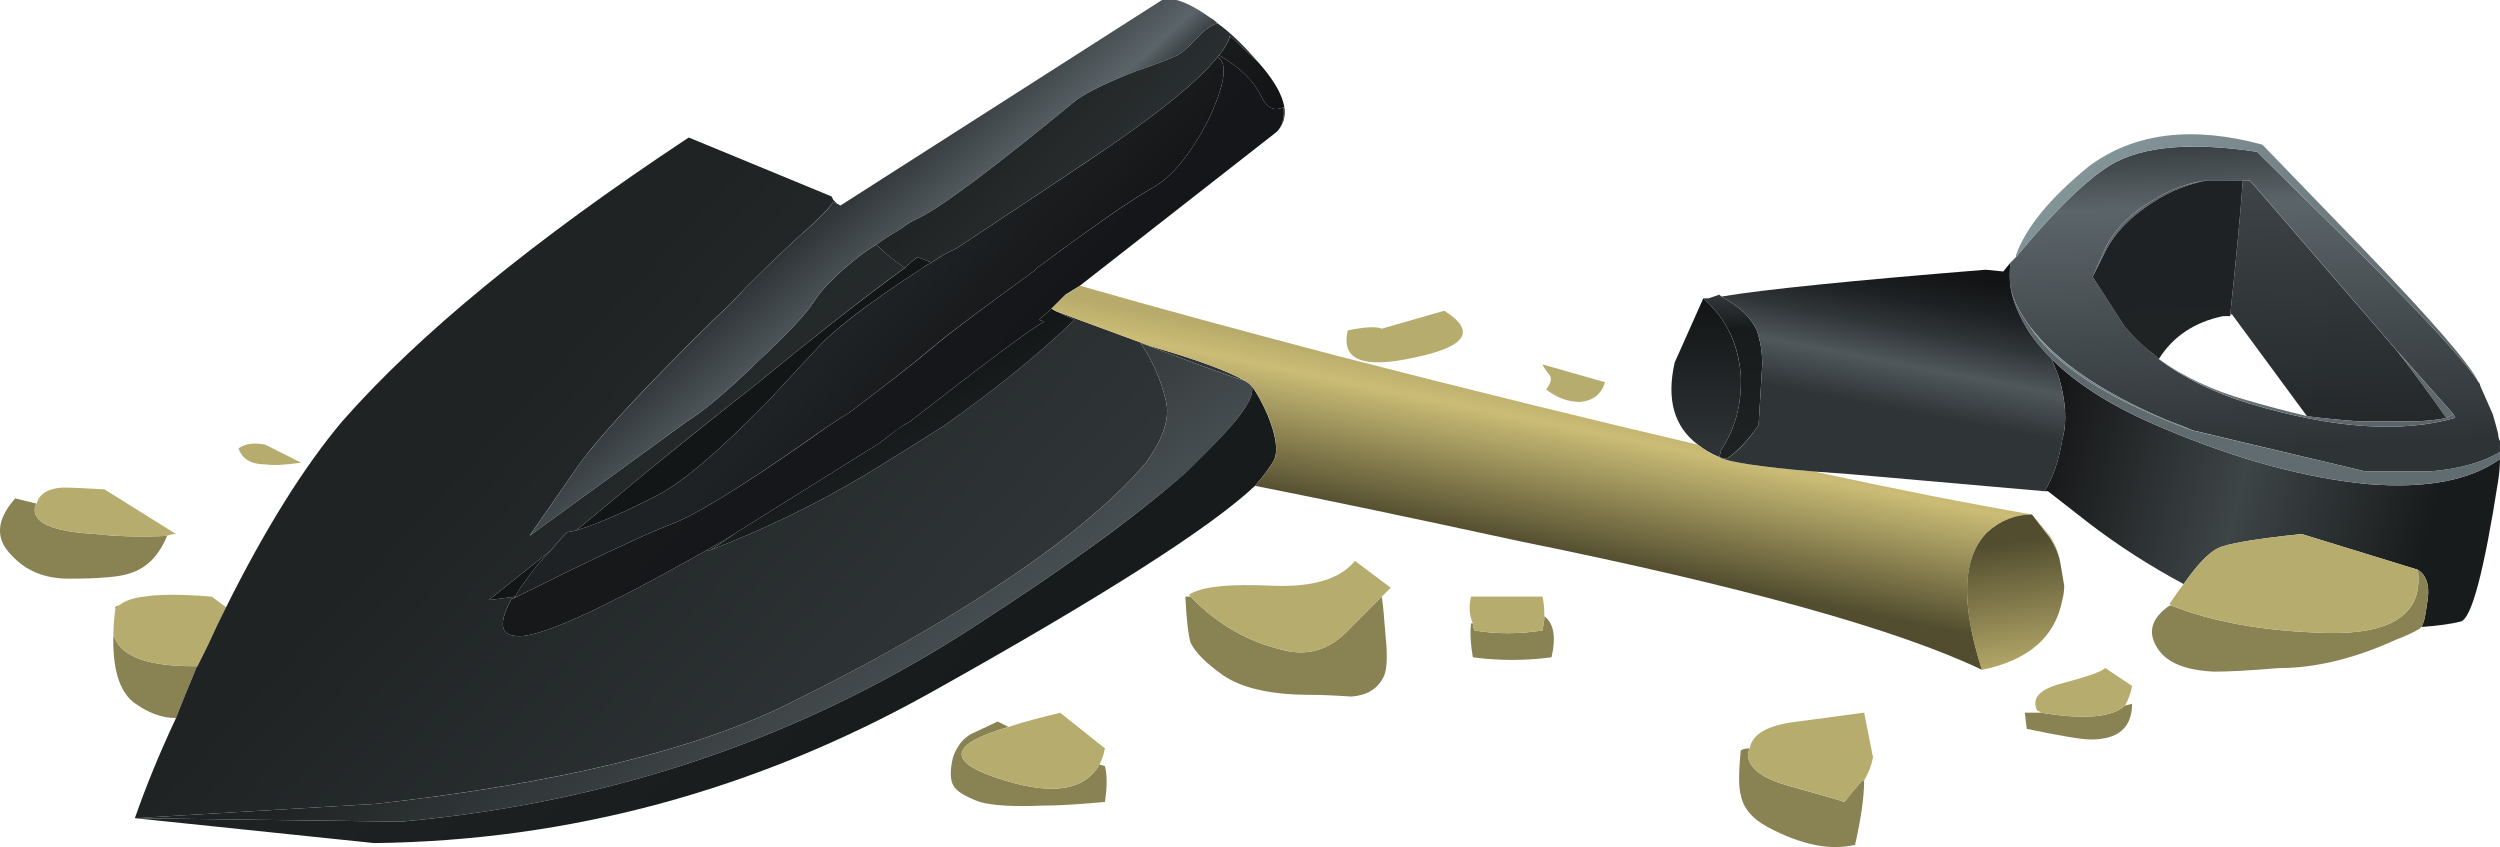
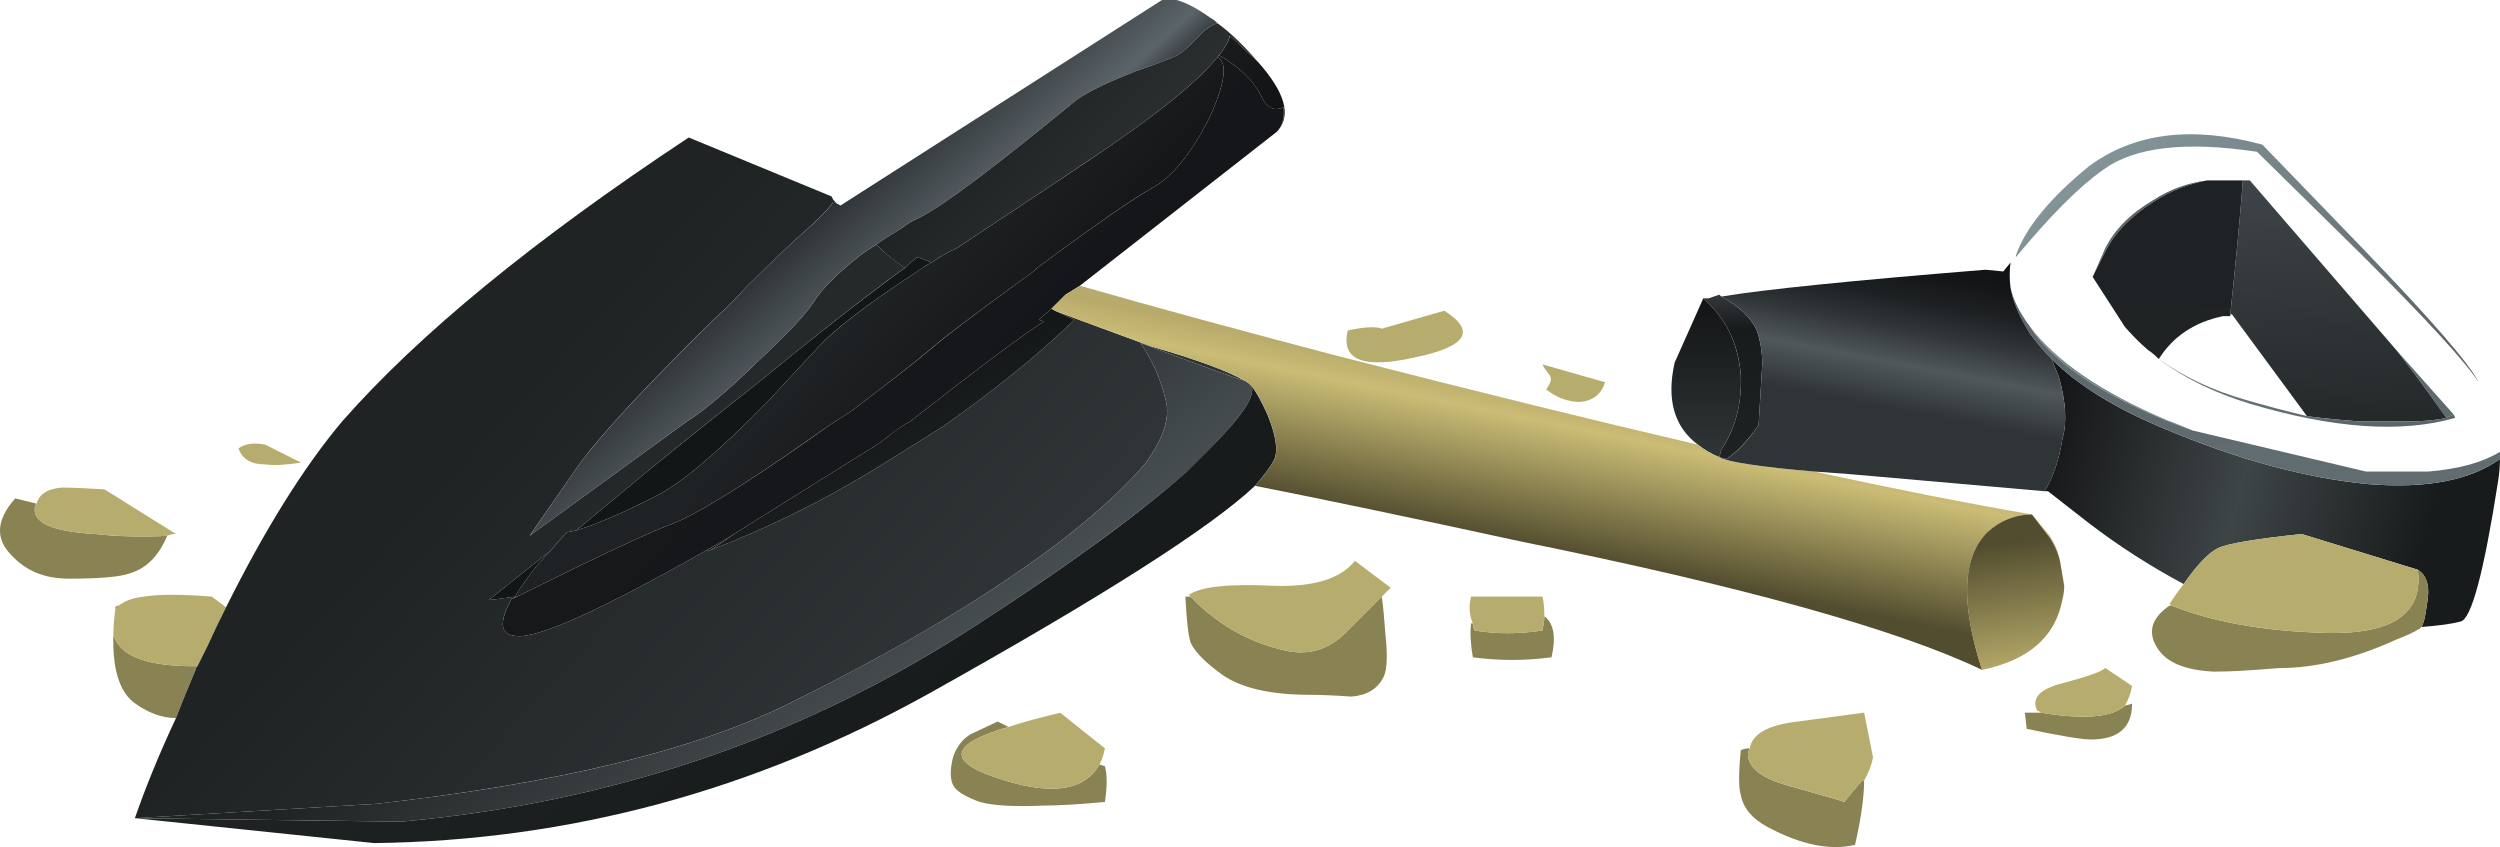
<svg xmlns="http://www.w3.org/2000/svg" version="1.1" viewBox="0 0 69.976 23.711" xml:space="preserve">
  <defs>
    <linearGradient id="k" x1="82.47" x2="91.605" y1="-70.769" y2="-70.769" gradientTransform="matrix(.037 -.799 -.799 -.037 -9.379 79.49)" gradientUnits="userSpaceOnUse">
      <stop stop-color="#2f3436" offset="0" />
      <stop stop-color="#5b6469" offset=".247" />
      <stop stop-color="#2e3336" offset="1" />
    </linearGradient>
    <linearGradient id="c" x1="88.628" x2="99.645" y1="68.333" y2="68.333" gradientTransform="matrix(.775 -.198 -.198 -.775 -9.379 79.49)" gradientUnits="userSpaceOnUse">
      <stop stop-color="#151617" offset="0" />
      <stop stop-color="#3e4547" offset=".51" />
      <stop stop-color="#181b1c" offset="1" />
    </linearGradient>
    <linearGradient id="b" x1="82.386" x2="91.795" y1="-70.889" y2="-70.889" gradientTransform="matrix(.036 -.799 -.799 -.036 -9.379 79.49)" gradientUnits="userSpaceOnUse">
      <stop stop-color="#2f3436" offset="0" />
      <stop stop-color="#5b6469" offset=".247" />
      <stop stop-color="#606c70" offset="1" />
    </linearGradient>
    <linearGradient id="a" x1="-91.884" x2="-77.888" y1="-47.062" y2="-47.062" gradientTransform="matrix(-.589 .541 .541 .589 -9.379 79.49)" gradientUnits="userSpaceOnUse">
      <stop stop-color="#2f3436" offset="0" />
      <stop stop-color="#1f2324" offset="1" />
    </linearGradient>
    <linearGradient id="s" x1="-87.629" x2="-84.035" y1="-28.819" y2="-28.819" gradientTransform="matrix(-.534 .595 .595 .534 -9.379 79.49)" gradientUnits="userSpaceOnUse">
      <stop stop-color="#2f3436" offset="0" />
      <stop stop-color="#5b6469" offset=".247" />
      <stop stop-color="#2e3336" offset="1" />
    </linearGradient>
    <linearGradient id="r" x1="-89.344" x2="-83.896" y1="-36.975" y2="-36.975" gradientTransform="matrix(-.584 .547 .547 .584 -9.379 79.49)" gradientUnits="userSpaceOnUse">
      <stop stop-color="#0f1012" offset="0" />
      <stop stop-color="#1f2224" offset="1" />
    </linearGradient>
    <linearGradient id="q" x1="-97.179" x2="-94.468" y1="-27.24" y2="-27.24" gradientTransform="matrix(-.487 .635 .704 .397 -9.379 79.49)" gradientUnits="userSpaceOnUse">
      <stop stop-color="#1f2224" offset="0" />
      <stop stop-color="#131617" offset="1" />
    </linearGradient>
    <linearGradient id="p" x1="-88.067" x2="-82.92" y1="-29.736" y2="-29.736" gradientTransform="matrix(-.583 .548 .548 .583 -9.379 79.49)" gradientUnits="userSpaceOnUse">
      <stop stop-color="#2f3436" offset="0" />
      <stop stop-color="#1f2324" offset="1" />
    </linearGradient>
    <linearGradient id="o" x1="-88.799" x2="-82.963" y1="-37.427" y2="-37.427" gradientTransform="matrix(-.583 .548 .548 .583 -9.379 79.491)" gradientUnits="userSpaceOnUse">
      <stop stop-color="#14161a" offset="0" />
      <stop stop-color="#16181a" offset="1" />
    </linearGradient>
    <linearGradient id="n" x1="-104.74" x2="-90.597" y1="-44.27" y2="-44.27" gradientTransform="matrix(-.571 .56 .64 .493 -9.379 79.49)" gradientUnits="userSpaceOnUse">
      <stop stop-color="#636c70" offset="0" />
      <stop stop-color="#1f2324" offset="1" />
    </linearGradient>
    <linearGradient id="m" x1="-92.988" x2="-78.757" y1="-44.373" y2="-44.373" gradientTransform="matrix(-.572 .559 .543 .588 -9.379 79.491)" gradientUnits="userSpaceOnUse">
      <stop stop-color="#181b1c" offset="0" />
      <stop stop-color="#1f2324" offset="1" />
    </linearGradient>
    <linearGradient id="l" x1="85.199" x2="90.526" y1="-57.811" y2="-57.811" gradientTransform="matrix(.023 -.8 -.8 -.023 -9.379 79.49)" gradientUnits="userSpaceOnUse">
      <stop stop-color="#3d4245" offset="0" />
      <stop stop-color="#181b1c" offset=".247" />
      <stop stop-color="#1f2324" offset="1" />
    </linearGradient>
    <linearGradient id="j" x1="-88.374" x2="-83.649" y1="59.5" y2="59.5" gradientTransform="matrix(0 .8 .8 8e-4 -9.379 79.49)" gradientUnits="userSpaceOnUse">
      <stop stop-color="#2f3436" offset="0" />
      <stop stop-color="#0f1112" offset="1" />
    </linearGradient>
    <linearGradient id="i" x1="55.5" x2="54.65" y1="86.772" y2="90.948" gradientTransform="matrix(.8 0 0 -.8 -9.379 79.49)" gradientUnits="userSpaceOnUse">
      <stop stop-color="#b8aa6a" offset="0" />
      <stop stop-color="#cbbd76" offset=".184" />
      <stop stop-color="#524d2f" offset="1" />
    </linearGradient>
    <linearGradient id="h" x1="64.468" x2="65.343" y1="87.059" y2="82.484" gradientTransform="matrix(.8 0 0 -.8 -9.379 79.49)" gradientUnits="userSpaceOnUse">
      <stop stop-color="#2f3436" offset="0" />
      <stop stop-color="#50585c" offset=".275" />
      <stop stop-color="#4a5155" offset=".314" />
      <stop stop-color="#303538" offset=".49" />
      <stop stop-color="#1e2123" offset=".667" />
      <stop stop-color="#131516" offset=".835" />
      <stop stop-color="#0f1112" offset="1" />
    </linearGradient>
    <linearGradient id="g" x1="82.895" x2="92.455" y1="-73.046" y2="-73.046" gradientTransform="matrix(.038 -.799 -.799 -.038 -9.379 79.49)" gradientUnits="userSpaceOnUse">
      <stop stop-color="#43494d" offset="0" />
      <stop stop-color="#1f2324" offset="1" />
    </linearGradient>
    <linearGradient id="f" x1="82.903" x2="92.464" y1="-68.457" y2="-68.457" gradientTransform="matrix(.038 -.799 -.799 -.038 -9.379 79.49)" gradientUnits="userSpaceOnUse">
      <stop stop-color="#1f2224" offset="0" />
      <stop stop-color="#1f2324" offset="1" />
    </linearGradient>
    <linearGradient id="e" x1="106.66" x2="117.33" y1="1.716" y2="1.716" gradientTransform="matrix(.536 -.594 -.594 -.536 -9.379 79.49)" gradientUnits="userSpaceOnUse">
      <stop stop-color="#839499" offset="0" />
      <stop stop-color="#5b6469" offset="1" />
    </linearGradient>
    <linearGradient id="d" x1="-104.82" x2="-99.518" y1="54.406" y2="54.406" gradientTransform="matrix(-.113 .792 .792 .113 -9.379 79.49)" gradientUnits="userSpaceOnUse">
      <stop stop-color="#b8aa6a" offset="0" />
      <stop stop-color="#cbbd76" offset=".184" />
      <stop stop-color="#524d2f" offset="1" />
    </linearGradient>
  </defs>
  <g transform="matrix(1.25 0 0 -1.25 0 23.711)">
-     <path d="m49.102 9.332c-0.188 0.078-0.387 0.16-0.602 0.238-1.438 0.613-2.453 1.309-3.039 2.082-0.238 0.317-0.387 0.613-0.441 0.879-0.024 0.188-0.024 0.375 0 0.559l0.121 0.121c0.773 0.933 1.425 1.586 1.961 1.961 0.691 0.504 1.839 0.64 3.437 0.398l2.32-2.281c1.496-1.492 2.375-2.453 2.641-2.879 0.027-0.027 0.039-0.055 0.039-0.082l0.281-0.637c0.055-0.187 0.094-0.336 0.121-0.441 0-0.055 0.012-0.11 0.039-0.16v-0.243c-0.398-0.238-0.933-0.386-1.601-0.437h-1.399l-3.878 0.922zm1.121 5.597h-0.801c-0.426-0.05-0.828-0.199-1.199-0.437-0.508-0.293-0.868-0.656-1.082-1.082l-0.282-0.641 0.723-1.117c0.16-0.187 0.332-0.359 0.52-0.519 0.078-0.055 0.16-0.122 0.238-0.204 0.558-0.425 1.242-0.757 2.039-1 1.867-0.558 3.402-0.664 4.601-0.316l-0.039 0.078-1.281 1.442-3.281 3.8c-0.051-4e-3 -0.106-4e-3 -0.156-4e-3z" fill="url(#k)" fill-rule="evenodd" />
    <path d="m54.141 6.211-2.602 0.8c-1.039-0.109-1.664-0.214-1.879-0.32-0.215-0.109-0.465-0.375-0.762-0.801-0.746 0.399-1.453 0.852-2.117 1.36l-0.922 0.719h-0.078c0.188 0.296 0.321 0.683 0.399 1.16 0.109 0.375 0.082 0.84-0.078 1.402l-0.161 0.398c0.586-0.585 1.426-1.105 2.52-1.558 1.652-0.695 3.172-1.106 4.559-1.242 1.308-0.106 2.292 0.082 2.96 0.562 0-0.16-0.015-0.32-0.039-0.48-0.32-2.055-0.601-3.11-0.843-3.16-0.211-0.055-0.504-0.094-0.879-0.122 0.054 0.082 0.093 0.243 0.121 0.481 0.082 0.398 0.015 0.668-0.199 0.801z" fill="url(#c)" fill-rule="evenodd" />
    <path d="m45.461 11.648c0.48-0.746 1.453-1.426 2.918-2.039 0.242-0.105 0.48-0.199 0.723-0.281l3.878-0.918h1.399c0.668 0.055 1.203 0.199 1.601 0.441v-0.16c-0.668-0.48-1.652-0.668-2.96-0.562-1.387 0.136-2.907 0.547-4.559 1.242-1.094 0.453-1.934 0.973-2.52 1.558-0.187 0.188-0.347 0.375-0.48 0.563-0.238 0.371-0.387 0.719-0.441 1.039 0.054-0.266 0.203-0.562 0.441-0.883zm9.48-1.957c-0.054-0.027-0.109-0.055-0.16-0.082-0.453 0.641-0.828 1.149-1.121 1.52l1.281-1.438zm-5.519 5.238c-0.426-0.078-0.828-0.238-1.199-0.48-0.508-0.32-0.868-0.691-1.082-1.117l-0.282-0.563 0.282 0.641c0.214 0.426 0.574 0.785 1.082 1.082 0.371 0.238 0.773 0.383 1.199 0.437z" fill="url(#b)" fill-rule="evenodd" />
    <path d="m48.621 5.41c0.879-0.348 1.934-0.547 3.16-0.602 1.707-0.105 2.492 0.36 2.36 1.403 0.214-0.133 0.281-0.403 0.199-0.801-0.028-0.242-0.067-0.399-0.117-0.481l-0.043-0.039c-0.133-0.082-0.305-0.16-0.52-0.242-0.933-0.426-1.812-0.64-2.64-0.64-0.614-0.051-1.09-0.079-1.438-0.079-0.613 0.028-1.027 0.184-1.242 0.481-0.266 0.371-0.184 0.707 0.242 1h0.039zm-46.039-0.078v0.039c0.023 0.027 0.051 0.039 0.078 0.039l-0.078-0.078zm-0.043-0.563c0-0.027 0.016-0.066 0.043-0.117 0.184-0.402 0.773-0.601 1.758-0.601h0.082c-0.027-0.028-0.043-0.051-0.043-0.082-0.156-0.372-0.305-0.731-0.438-1.079-0.32 0-0.64 0.121-0.961 0.36-0.32 0.265-0.464 0.773-0.441 1.519zm-1.719 2.922c-0.027-0.027-0.039-0.055-0.039-0.082-0.054-0.348 0.399-0.547 1.36-0.598 0.453-0.054 0.988-0.07 1.601-0.042-0.187-0.454-0.469-0.731-0.84-0.84-0.214-0.078-0.668-0.118-1.363-0.118-0.531 0-0.957 0.172-1.277 0.52-0.375 0.371-0.348 0.797 0.078 1.277l0.48-0.117zm21.762-5c-1.281-0.375-1.387-0.75-0.32-1.121 1.226-0.426 2.011-0.332 2.359 0.281l0.121-0.039c0.051-0.187 0.051-0.453 0-0.801-0.586-0.054-1.054-0.082-1.402-0.082-0.641-0.027-1.106 0-1.399 0.082-0.293 0.106-0.48 0.215-0.562 0.321-0.106 0.133-0.117 0.359-0.039 0.679 0.082 0.239 0.215 0.415 0.402 0.52 0.106 0.051 0.305 0.145 0.598 0.281l0.242-0.121zm4.078 2.918c0.586-0.613 1.281-1.012 2.082-1.199 0.531-0.133 1 0 1.399 0.398l0.8 0.801c0.028-0.183 0.055-0.465 0.082-0.84 0.051-0.48 0.039-0.8-0.043-0.961-0.132-0.265-0.371-0.41-0.718-0.437-0.399 0.027-0.707 0.039-0.918 0.039-0.883 0-1.535 0.148-1.961 0.441-0.375 0.266-0.613 0.504-0.719 0.719-0.055 0.16-0.094 0.508-0.121 1.039h0.117zm12.52-3.398c-0.024-0.055-0.039-0.11-0.039-0.16 0.027-0.293 0.332-0.52 0.918-0.68 0.773-0.215 1.187-0.336 1.242-0.36 0.078 0.106 0.211 0.266 0.398 0.481h0.043c0-0.375-0.07-0.856-0.203-1.441-0.559-0.133-1.211 0-1.957 0.398-0.348 0.187-0.547 0.426-0.602 0.719-0.05 0.16-0.05 0.496 0 1 0.055 0.031 0.122 0.043 0.2 0.043zm-4.598 2.961c0.211-0.161 0.266-0.469 0.16-0.922-0.586-0.078-1.176-0.078-1.762 0-0.05 0.293-0.066 0.547-0.039 0.761h0.039c0-0.054 0.016-0.109 0.04-0.16 0.48-0.082 0.988-0.082 1.519 0 0.027 0.133 0.043 0.239 0.043 0.321zm11.117-2.161c0.961-0.16 1.59-0.109 1.883 0.157l0.16 0.043c0-0.535-0.308-0.801-0.922-0.801-0.211 0-0.691 0.082-1.437 0.238l-0.043 0.363h0.359z" fill="#898253" fill-rule="evenodd" />
    <path d="m54.141 6.211c0.132-1.043-0.653-1.508-2.36-1.403-1.226 0.055-2.281 0.254-3.16 0.602l-0.039 0.039c0.106 0.16 0.211 0.309 0.316 0.441 0.297 0.426 0.547 0.692 0.762 0.801 0.211 0.106 0.84 0.211 1.879 0.32l2.602-0.8zm-51.602-1.442c0 0.16 0.016 0.348 0.043 0.563l0.078 0.078c0.133 0.105 0.32 0.172 0.563 0.199 0.343 0.055 0.851 0.055 1.519 0l0.32-0.238c-0.136-0.266-0.269-0.547-0.402-0.84-0.078-0.16-0.16-0.32-0.238-0.48h-0.082c-0.985 0-1.574 0.199-1.758 0.597-0.027 0.055-0.043 0.094-0.043 0.121zm2.801 4.16c0.16 0.11 0.359 0.133 0.601 0.082l0.801-0.402c-0.347-0.051-0.613-0.066-0.801-0.039-0.32 0-0.519 0.121-0.601 0.359zm-4.52-1.238c0.055 0.211 0.242 0.332 0.559 0.36 0.242 0 0.562-0.016 0.961-0.04l1.601-1c-0.082 0-0.148-0.015-0.199-0.042-0.613-0.028-1.148-0.012-1.601 0.042-0.961 0.051-1.414 0.25-1.36 0.598 0 0.027 0.012 0.055 0.039 0.082zm23.801-5.84c-0.348-0.613-1.133-0.707-2.359-0.281-1.067 0.371-0.961 0.746 0.32 1.121 0.32 0.106 0.707 0.211 1.16 0.317l1-0.797c-0.027-0.133-0.066-0.254-0.121-0.36zm7.719 10.16c0.719-0.453 0.508-0.8-0.641-1.042-1.172-0.266-1.679-0.067-1.519 0.601 0.375 0.078 0.629 0.094 0.761 0.039l1.399 0.402zm2.281-1.761c0.106 0.133 0.133 0.242 0.078 0.32-0.105 0.133-0.156 0.211-0.156 0.238l1.398-0.398c-0.082-0.266-0.265-0.414-0.558-0.441-0.27 0-0.524 0.093-0.762 0.281zm-3.68-4.641-0.8-0.801c-0.399-0.398-0.868-0.531-1.399-0.398-0.801 0.187-1.496 0.586-2.082 1.199l-0.039 0.039c0.266 0.188 0.906 0.254 1.918 0.203 0.883-0.027 1.481 0.16 1.801 0.559l0.801-0.602-0.2-0.199zm3.641-0.437c0-0.082-0.016-0.188-0.043-0.321-0.531-0.082-1.039-0.082-1.519 0-0.024 0.051-0.04 0.106-0.04 0.16-0.082 0.184-0.093 0.387-0.039 0.598h1.598c0.027-0.105 0.043-0.254 0.043-0.437zm4.598-2.961c0.054 0.32 0.402 0.519 1.043 0.597 0.398 0.055 0.906 0.121 1.519 0.203l0.199-1c-0.027-0.16-0.093-0.335-0.199-0.519h-0.043c-0.183-0.215-0.316-0.375-0.398-0.481-0.055 0.024-0.465 0.145-1.239 0.36-0.589 0.16-0.894 0.387-0.921 0.68 0 0.054 0.015 0.105 0.039 0.16zm6.519 0.8c-0.023 0.024-0.051 0.04-0.078 0.04-0.133 0.265 0.027 0.464 0.481 0.597 0.613 0.16 0.96 0.281 1.039 0.363l0.601-0.402c-0.027-0.16-0.082-0.305-0.16-0.441-0.293-0.266-0.922-0.317-1.883-0.157z" fill="#b5ac6d" fill-rule="evenodd" />
    <path d="m23.621 12.011c0.133-0.054 0.852-0.32 2.16-0.8 1.012-0.293 1.707-0.547 2.078-0.762-0.132 0.027-0.906 0.309-2.32 0.84 0.27-0.399 0.457-0.824 0.563-1.278 0.105-0.375-0.04-0.843-0.442-1.402-0.398-0.48-0.984-1.027-1.758-1.64-1.574-1.227-3.656-2.481-6.242-3.758-2.105-1.043-5.187-1.785-9.238-2.242l-5.402-0.321c0.242 0.696 0.546 1.442 0.921 2.242 0.133 0.348 0.282 0.707 0.438 1.079 0 0.027 0.016 0.054 0.043 0.082 0.078 0.16 0.16 0.32 0.238 0.48 0.133 0.293 0.266 0.574 0.402 0.84 0.879 1.762 1.747 3.148 2.598 4.16 1.707 1.945 4.293 4.066 7.762 6.359l3.199-1.32 0.039-0.078c0.028-0.027 0.055-0.055 0.082-0.082l-0.082 0.039-0.121-0.156c-0.105-0.11-0.211-0.215-0.316-0.321-0.43-0.375-0.934-0.855-1.524-1.441-0.211-0.238-0.453-0.48-0.719-0.719-1.574-1.547-2.585-2.64-3.039-3.281l-1.082-1.559 3.52 2.559c0.348 0.215 0.828 0.613 1.441 1.199l0.082 0.082c0.692 0.641 1.133 1.106 1.321 1.399 0.183 0.293 0.531 0.64 1.039 1.039 0.105 0.082 0.226 0.16 0.359 0.242 0.188-0.188 0.399-0.359 0.641-0.52-0.883-0.64-1.989-1.507-3.321-2.601-0.718-0.563-1.519-1.199-2.402-1.922l-1.637-1.359-0.203-0.039c-0.133-0.133-0.254-0.27-0.359-0.403l-1.399-1.117 0.598 0.078-0.039-0.039h-0.039c-0.293-0.531-0.266-0.812 0.078-0.84 0.457-0.082 1.883 0.559 4.281 1.918h0.082c1.25 0.481 2.453 1.067 3.598 1.762 0.562 0.348 1.094 0.68 1.602 1 1.144 0.801 2.132 1.601 2.96 2.398l-0.441 0.203z" fill="url(#a)" fill-rule="evenodd" />
    <path d="m27.262 18.449c-0.16-0.051-0.321-0.172-0.481-0.359-0.187-0.188-0.308-0.293-0.359-0.321-0.055-0.05-0.387-0.187-1-0.398-0.613-0.242-1.055-0.453-1.32-0.641-1.813-1.492-2.989-2.375-3.52-2.64-0.137-0.051-0.27-0.133-0.402-0.239-0.184-0.109-0.371-0.226-0.559-0.359-0.133-0.082-0.254-0.16-0.359-0.242-0.508-0.399-0.856-0.746-1.039-1.039-0.188-0.293-0.629-0.762-1.321-1.403-0.027-0.027-0.054-0.05-0.082-0.078-0.613-0.586-1.093-0.988-1.441-1.199l-3.52-2.562 1.082 1.562c0.454 0.637 1.465 1.73 3.039 3.277 0.266 0.243 0.508 0.481 0.719 0.723 0.59 0.586 1.094 1.066 1.524 1.438 0.105 0.109 0.211 0.214 0.316 0.32l0.121 0.16 0.082-0.039 0.078-0.043 7.2 4.602h0.32c0.215-0.055 0.469-0.188 0.762-0.399 0.054-0.027 0.105-0.066 0.16-0.121z" fill="url(#s)" fill-rule="evenodd" />
    <path d="m28.621 16.051c0.106 0.132 0.149 0.304 0.121 0.519-0.215-0.105-0.387-0.016-0.519 0.281-0.161 0.317-0.469 0.614-0.922 0.879l-0.039-0.039c0.238-0.133 0.172-0.601-0.2-1.402-0.402-0.774-0.816-1.278-1.242-1.52-0.398-0.211-1.265-0.812-2.597-1.8-0.028-0.024-0.055-0.051-0.082-0.079-1.145-0.828-1.907-1.398-2.282-1.718-0.343-0.293-0.957-0.774-1.839-1.442-0.266-0.16-0.547-0.347-0.84-0.558-1.598-1.121-2.664-1.774-3.2-1.961-0.558-0.215-1.718-0.762-3.48-1.641l0.039 0.039c0.055 0.11 0.121 0.215 0.203 0.32 0.16 0.243 0.36 0.481 0.598 0.719 0.105 0.133 0.226 0.27 0.359 0.403l0.203 0.039 0.36 0.121c0.48 0.187 0.972 0.414 1.48 0.679 0.559 0.293 1.387 1 2.481 2.121 0.316 0.344 0.664 0.719 1.039 1.118 0.371 0.425 1.133 1.015 2.277 1.761 0.109 0.079 0.215 0.145 0.32 0.2 0.188 0.132 0.375 0.238 0.563 0.32 1.812 1.199 2.933 1.945 3.359 2.238 1.254 0.856 2.078 1.535 2.481 2.043 0.16 0.184 0.25 0.344 0.281 0.477l0.637-0.598c0.59-0.668 0.734-1.172 0.441-1.519zm-12.121-9c-0.188-0.133-0.387-0.27-0.598-0.403h-0.082c0.242 0.133 0.469 0.27 0.68 0.403z" fill="url(#r)" fill-rule="evenodd" />
    <path d="m12.34 6.648c-0.238-0.238-0.438-0.48-0.598-0.719-0.082-0.105-0.148-0.214-0.203-0.32l-0.598-0.078 1.399 1.117zm0.562 0.442 1.637 1.359c0.883 0.719 1.684 1.359 2.402 1.922 1.332 1.094 2.438 1.957 3.321 2.598 0.078 0.082 0.172 0.16 0.277 0.242 0.082-0.028 0.188-0.067 0.32-0.121-0.105-0.051-0.211-0.121-0.32-0.2-1.144-0.746-1.906-1.332-2.277-1.761-0.375-0.399-0.723-0.774-1.039-1.118-1.094-1.121-1.922-1.828-2.481-2.121-0.508-0.265-1-0.492-1.48-0.679l-0.36-0.121zm10.637 4.961c0.027 0 0.055-0.016 0.082-0.04l0.441-0.203c-0.828-0.797-1.816-1.597-2.96-2.398-0.508-0.32-1.04-0.652-1.602-1-1.145-0.695-2.348-1.281-3.598-1.762 0.211 0.133 0.41 0.27 0.598 0.403l3.199 2c0.137 0.105 0.254 0.199 0.363 0.281 0.106 0.078 0.211 0.144 0.317 0.199 1.601 1.25 2.601 2 3 2.238l-0.117 0.039 0.277 0.243z" fill="url(#q)" fill-rule="evenodd" />
    <path d="m20.262 12.969c-0.242 0.16-0.453 0.335-0.641 0.523 0.188 0.133 0.375 0.25 0.559 0.359 0.132 0.106 0.265 0.184 0.402 0.239 0.531 0.265 1.707 1.148 3.52 2.64 0.265 0.188 0.707 0.399 1.32 0.641 0.613 0.211 0.945 0.348 1 0.398 0.051 0.028 0.172 0.133 0.359 0.321 0.16 0.187 0.321 0.308 0.481 0.359 0.293-0.211 0.597-0.508 0.918-0.879l-0.641 0.598c-0.027-0.133-0.117-0.293-0.277-0.477-0.403-0.508-1.227-1.187-2.481-2.043-0.429-0.293-1.547-1.039-3.359-2.238-0.188-0.082-0.375-0.188-0.563-0.32-0.132 0.05-0.238 0.093-0.32 0.121-0.105-0.082-0.199-0.16-0.277-0.242z" fill="url(#p)" fill-rule="evenodd" />
    <path d="m27.262 17.691 0.039 0.039c0.453-0.265 0.761-0.558 0.922-0.879 0.132-0.293 0.304-0.386 0.519-0.281 0.024-0.215-0.015-0.387-0.121-0.519l-0.039-0.04-4.402-3.441-0.321-0.199-0.32-0.32-0.277-0.243 0.117-0.039c-0.399-0.238-1.399-0.988-3-2.238-0.106-0.055-0.211-0.121-0.317-0.203-0.109-0.078-0.226-0.172-0.363-0.277l-3.199-2c-0.211-0.137-0.438-0.27-0.68-0.403-2.398-1.359-3.824-2-4.281-1.918-0.344 0.028-0.371 0.305-0.078 0.84h0.039c1.762 0.879 2.922 1.426 3.48 1.641 0.536 0.187 1.602 0.84 3.2 1.957 0.293 0.215 0.574 0.402 0.84 0.562 0.882 0.668 1.496 1.145 1.839 1.438 0.375 0.32 1.137 0.894 2.282 1.722 0.027 0.024 0.054 0.051 0.082 0.079 1.332 0.988 2.199 1.585 2.597 1.8 0.426 0.242 0.84 0.746 1.242 1.52 0.372 0.801 0.438 1.269 0.2 1.402z" fill="url(#o)" fill-rule="evenodd" />
    <path d="m27.859 10.449c0.055-0.023 0.11-0.066 0.161-0.117 0.109-0.215-0.211-0.696-0.958-1.442l-0.48-0.48c-1.121-0.984-2.695-2.133-4.723-3.441-3.839-2.504-8.132-3.973-12.879-4.399l-5.96 0.078 5.402 0.321c4.051 0.453 7.133 1.199 9.238 2.242 2.586 1.281 4.668 2.531 6.242 3.758 0.774 0.613 1.36 1.16 1.758 1.64 0.402 0.559 0.547 1.027 0.442 1.402-0.106 0.454-0.293 0.879-0.563 1.278 1.414-0.531 2.188-0.813 2.32-0.84z" fill="url(#n)" fill-rule="evenodd" />
    <path d="m28.02 10.332c0.109-0.133 0.226-0.348 0.359-0.641 0.187-0.453 0.242-0.789 0.16-1-0.078-0.16-0.227-0.359-0.437-0.601-0.989-0.934-3.414-2.481-7.282-4.641-3.922-2.184-8.066-3.305-12.441-3.359l-5.359 0.558 5.96-0.078c4.747 0.426 9.04 1.895 12.879 4.399 2.028 1.308 3.602 2.453 4.719 3.441 0.16 0.16 0.32 0.32 0.481 0.48 0.75 0.746 1.07 1.227 0.961 1.442z" fill="url(#m)" fill-rule="evenodd" />
    <path d="m38.539 12.332c0.402-0.215 0.668-0.469 0.801-0.762 0.082-0.238 0.121-0.492 0.121-0.758l-0.082-1.363c-0.238-0.344-0.481-0.598-0.719-0.758l-0.16 0.039 0.039 0.16c0.32 0.481 0.469 1.039 0.441 1.68-0.05 0.641-0.281 1.16-0.679 1.559l-0.16 0.16h0.121l0.238 0.082 0.039-0.039z" fill="url(#l)" fill-rule="evenodd" />
    <path d="m38.5 8.73c-0.188 0.082-0.344 0.172-0.48 0.281-0.532 0.399-0.708 1.012-0.52 1.84l0.641 1.438 0.16-0.16c0.398-0.399 0.625-0.918 0.679-1.559 0.028-0.641-0.121-1.199-0.441-1.68l-0.039-0.16z" fill="url(#j)" fill-rule="evenodd" />
    <path d="m38.5 8.73c0.188-0.105 0.895-0.215 2.121-0.32 1.84-0.399 3.465-0.719 4.879-0.961l0.402-0.48c0.133-0.211 0.211-0.426 0.239-0.637-0.028 0.183-0.106 0.383-0.239 0.597l-0.402 0.52c-0.371 0-0.707-0.133-1-0.398-0.559-0.559-0.598-1.586-0.117-3.082-1.895 0.906-5.348 1.867-10.36 2.882-2.453 0.532-4.429 0.946-5.921 1.239 0.214 0.242 0.359 0.441 0.441 0.601 0.078 0.211 0.027 0.547-0.16 1-0.133 0.293-0.254 0.508-0.36 0.641-0.054 0.051-0.109 0.094-0.16 0.117-0.375 0.215-1.066 0.469-2.082 0.762-1.304 0.48-2.027 0.746-2.16 0.8-0.023 0.024-0.051 0.04-0.078 0.04l0.32 0.32 0.321 0.199c1.679-0.48 3.586-1 5.718-1.559 3.012-0.773 5.719-1.441 8.121-2 0.133-0.109 0.289-0.203 0.477-0.281z" fill="url(#i)" fill-rule="evenodd" />
    <path d="m40.621 8.41c-1.226 0.105-1.933 0.215-2.121 0.32l0.16-0.039c0.242 0.156 0.481 0.41 0.719 0.758l0.082 1.359c0 0.266-0.039 0.52-0.121 0.762-0.133 0.293-0.399 0.547-0.797 0.758 0.957 0.16 2.93 0.359 5.918 0.601l0.398-0.039 0.161 0.2c-0.024-0.188-0.024-0.375 0-0.559 0.054-0.32 0.203-0.668 0.441-1.039 0.133-0.188 0.293-0.375 0.48-0.563l0.161-0.398c0.16-0.562 0.187-1.027 0.078-1.402-0.078-0.481-0.211-0.864-0.399-1.16l-3.64 0.32c-0.586 0.055-1.094 0.094-1.52 0.121z" fill="url(#h)" fill-rule="evenodd" />
    <path d="m49.941 11.929c0.133 1.254 0.227 2.254 0.282 3h0.156l3.281-3.8c0.293-0.371 0.668-0.879 1.121-1.52-0.242-0.051-0.535-0.078-0.883-0.078h-1.039c-0.398 0.027-0.8 0.066-1.199 0.117l-1.68 2.281h-0.039z" fill="url(#g)" fill-rule="evenodd" />
    <path d="m46.859 12.769 0.282 0.563c0.214 0.426 0.574 0.797 1.082 1.117 0.371 0.242 0.773 0.402 1.199 0.48h0.801c-0.055-0.746-0.149-1.746-0.282-3v-0.039h-0.16c-0.64-0.132-1.121-0.453-1.441-0.961-0.078 0.082-0.16 0.149-0.238 0.2-0.188 0.16-0.36 0.336-0.52 0.519l-0.723 1.121z" fill="url(#f)" fill-rule="evenodd" />
    <path d="m55.5 10.41c-0.266 0.426-1.145 1.387-2.641 2.879l-2.32 2.281c-1.598 0.242-2.746 0.106-3.437-0.398-0.536-0.375-1.188-1.028-1.961-1.961v0.039c0.214 0.613 0.757 1.281 1.64 2 1.012 0.746 2.305 0.906 3.879 0.48l2.242-2.32c1.543-1.602 2.41-2.602 2.598-3zm-7.16 0.519c0.558-0.398 1.215-0.707 1.961-0.918 0.453-0.132 0.906-0.253 1.359-0.359 0.399-0.055 0.801-0.094 1.199-0.121h1.039c0.348 0 0.641 0.027 0.883 0.082 0.051 0.023 0.106 0.051 0.16 0.078l0.039-0.078c-1.199-0.348-2.734-0.242-4.601 0.316-0.797 0.243-1.477 0.575-2.039 1zm-2.879 0.719c0.586-0.773 1.601-1.465 3.039-2.078 0.215-0.082 0.414-0.16 0.602-0.242-0.243 0.082-0.481 0.176-0.719 0.281-1.469 0.613-2.442 1.293-2.922 2.039z" fill="url(#e)" fill-rule="evenodd" />
    <path d="m44.379 3.969c-0.481 1.496-0.438 2.523 0.121 3.082 0.293 0.265 0.629 0.398 1 0.398l0.398-0.52c0.137-0.21 0.215-0.414 0.243-0.597l0.082-0.481c0-0.109-0.016-0.215-0.043-0.32-0.16-0.828-0.758-1.348-1.801-1.562z" fill="url(#d)" fill-rule="evenodd" />
  </g>
</svg>